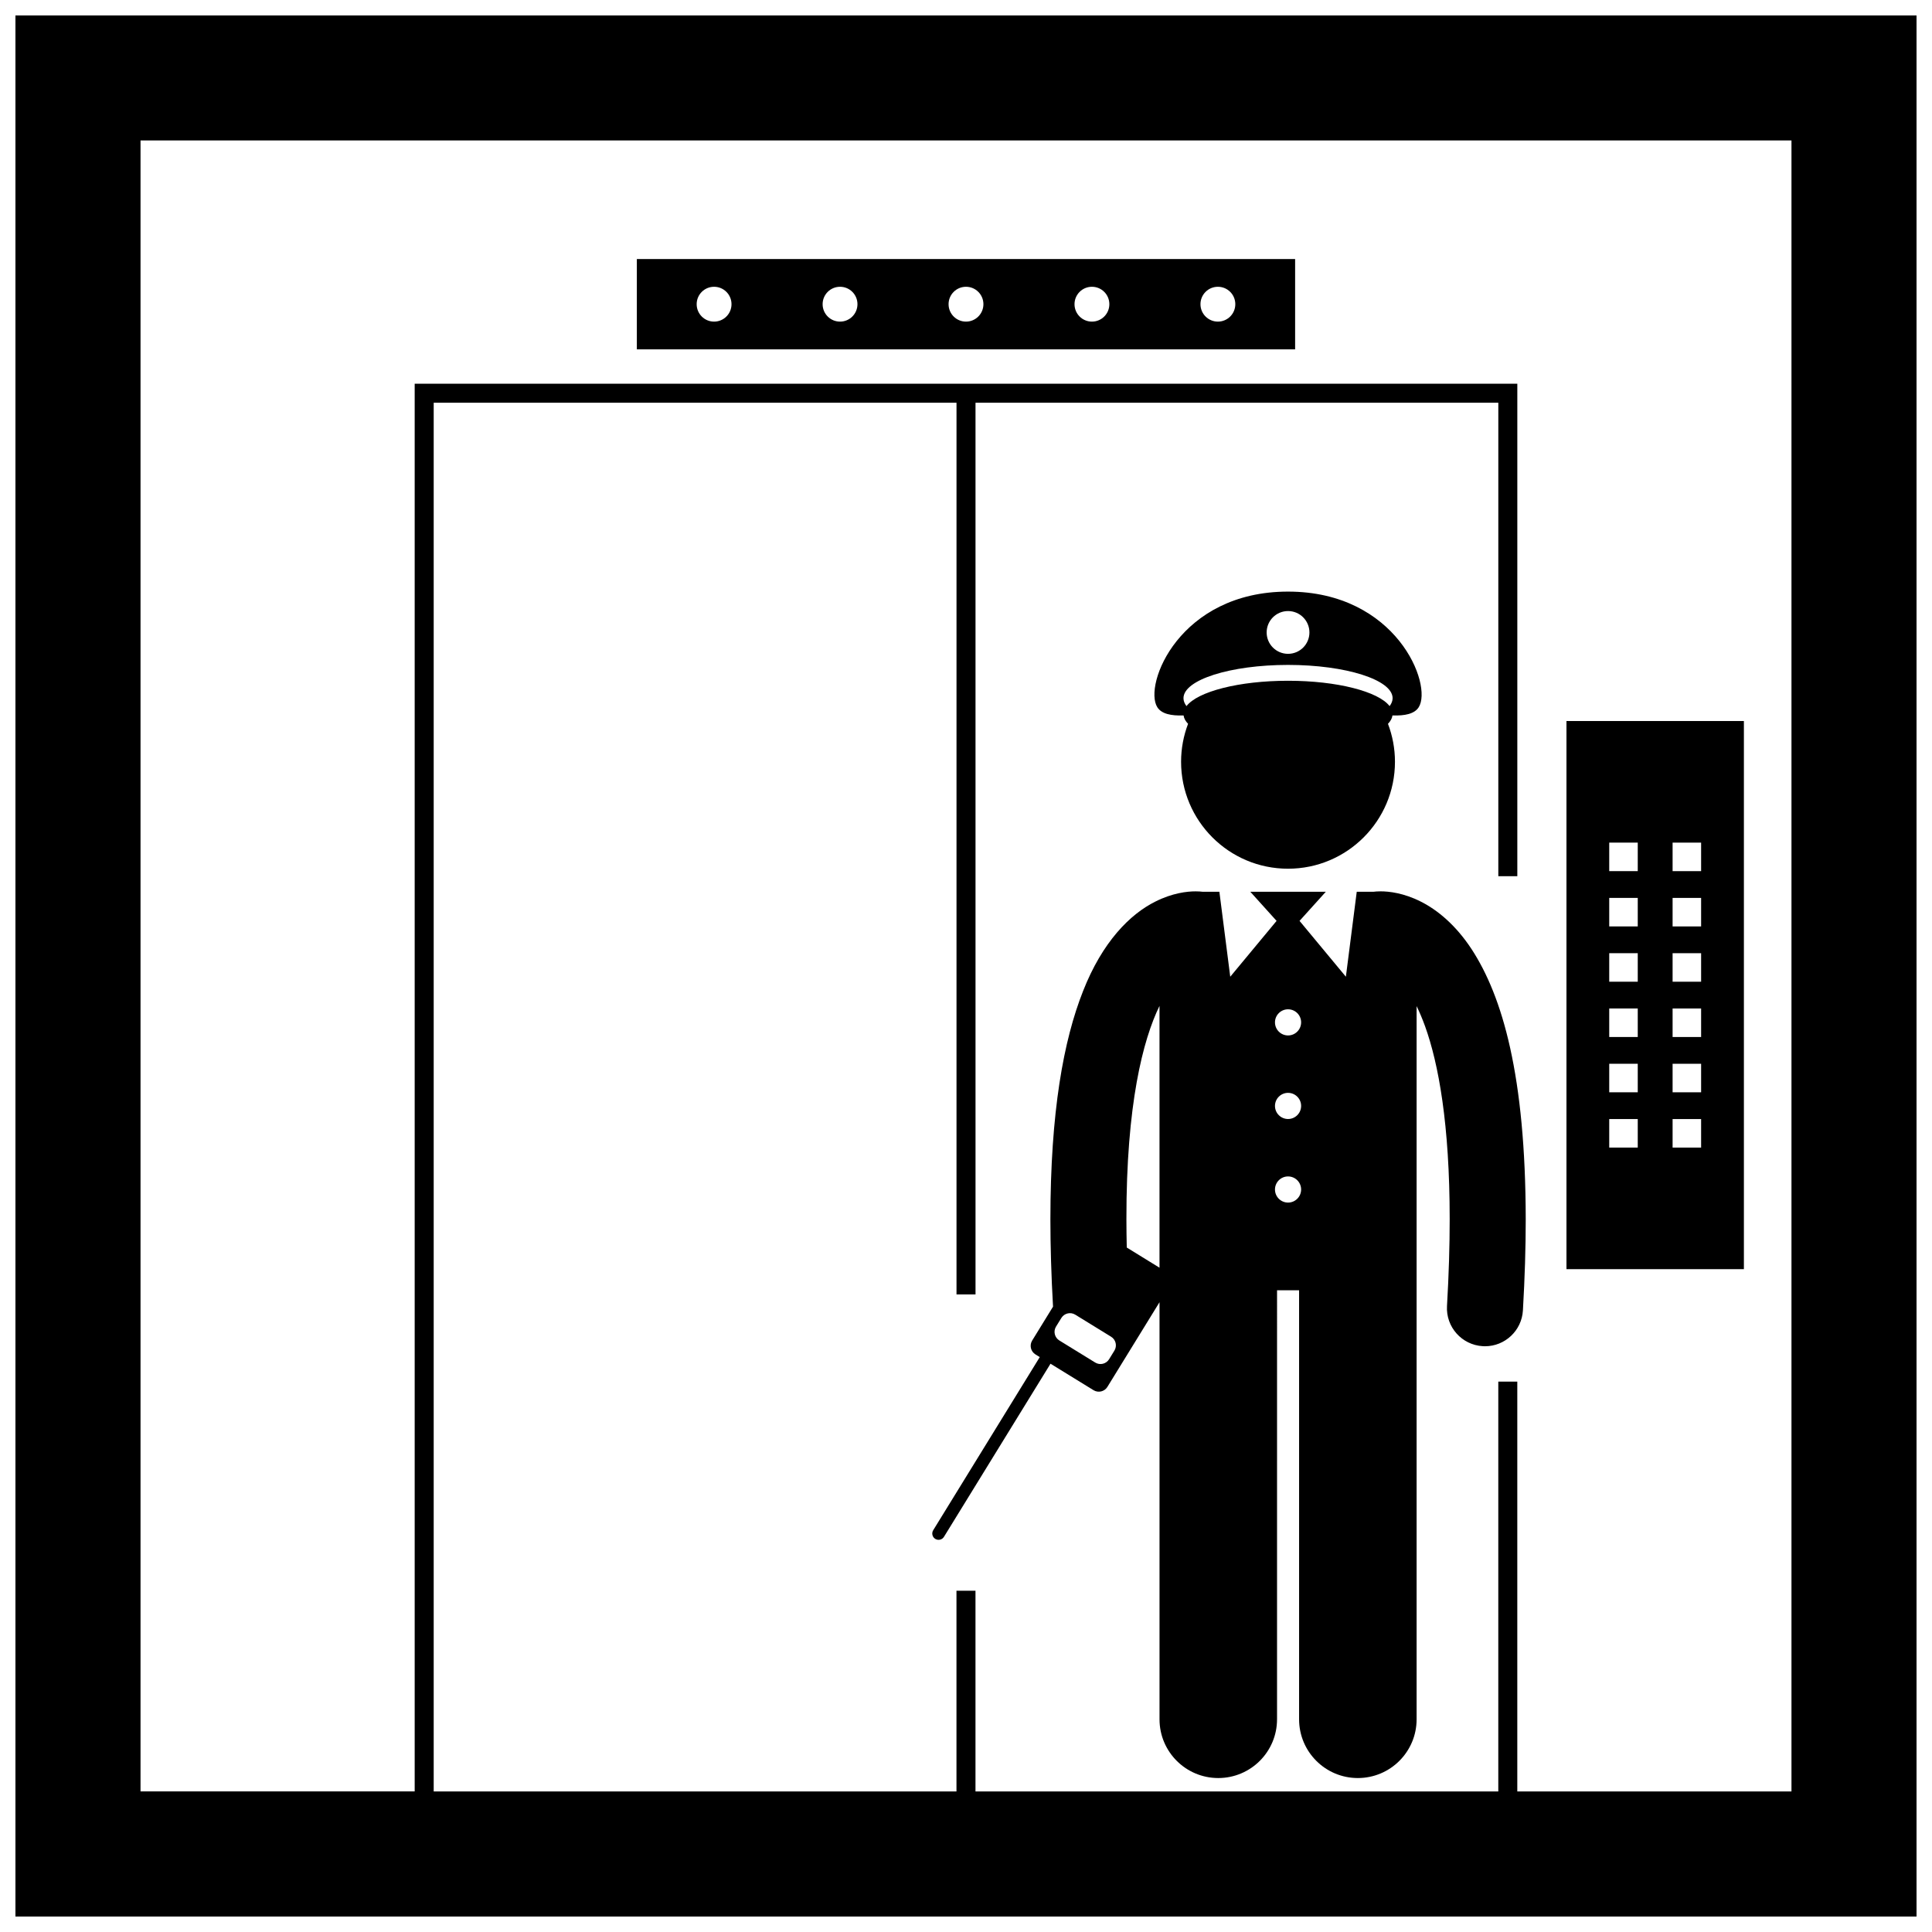
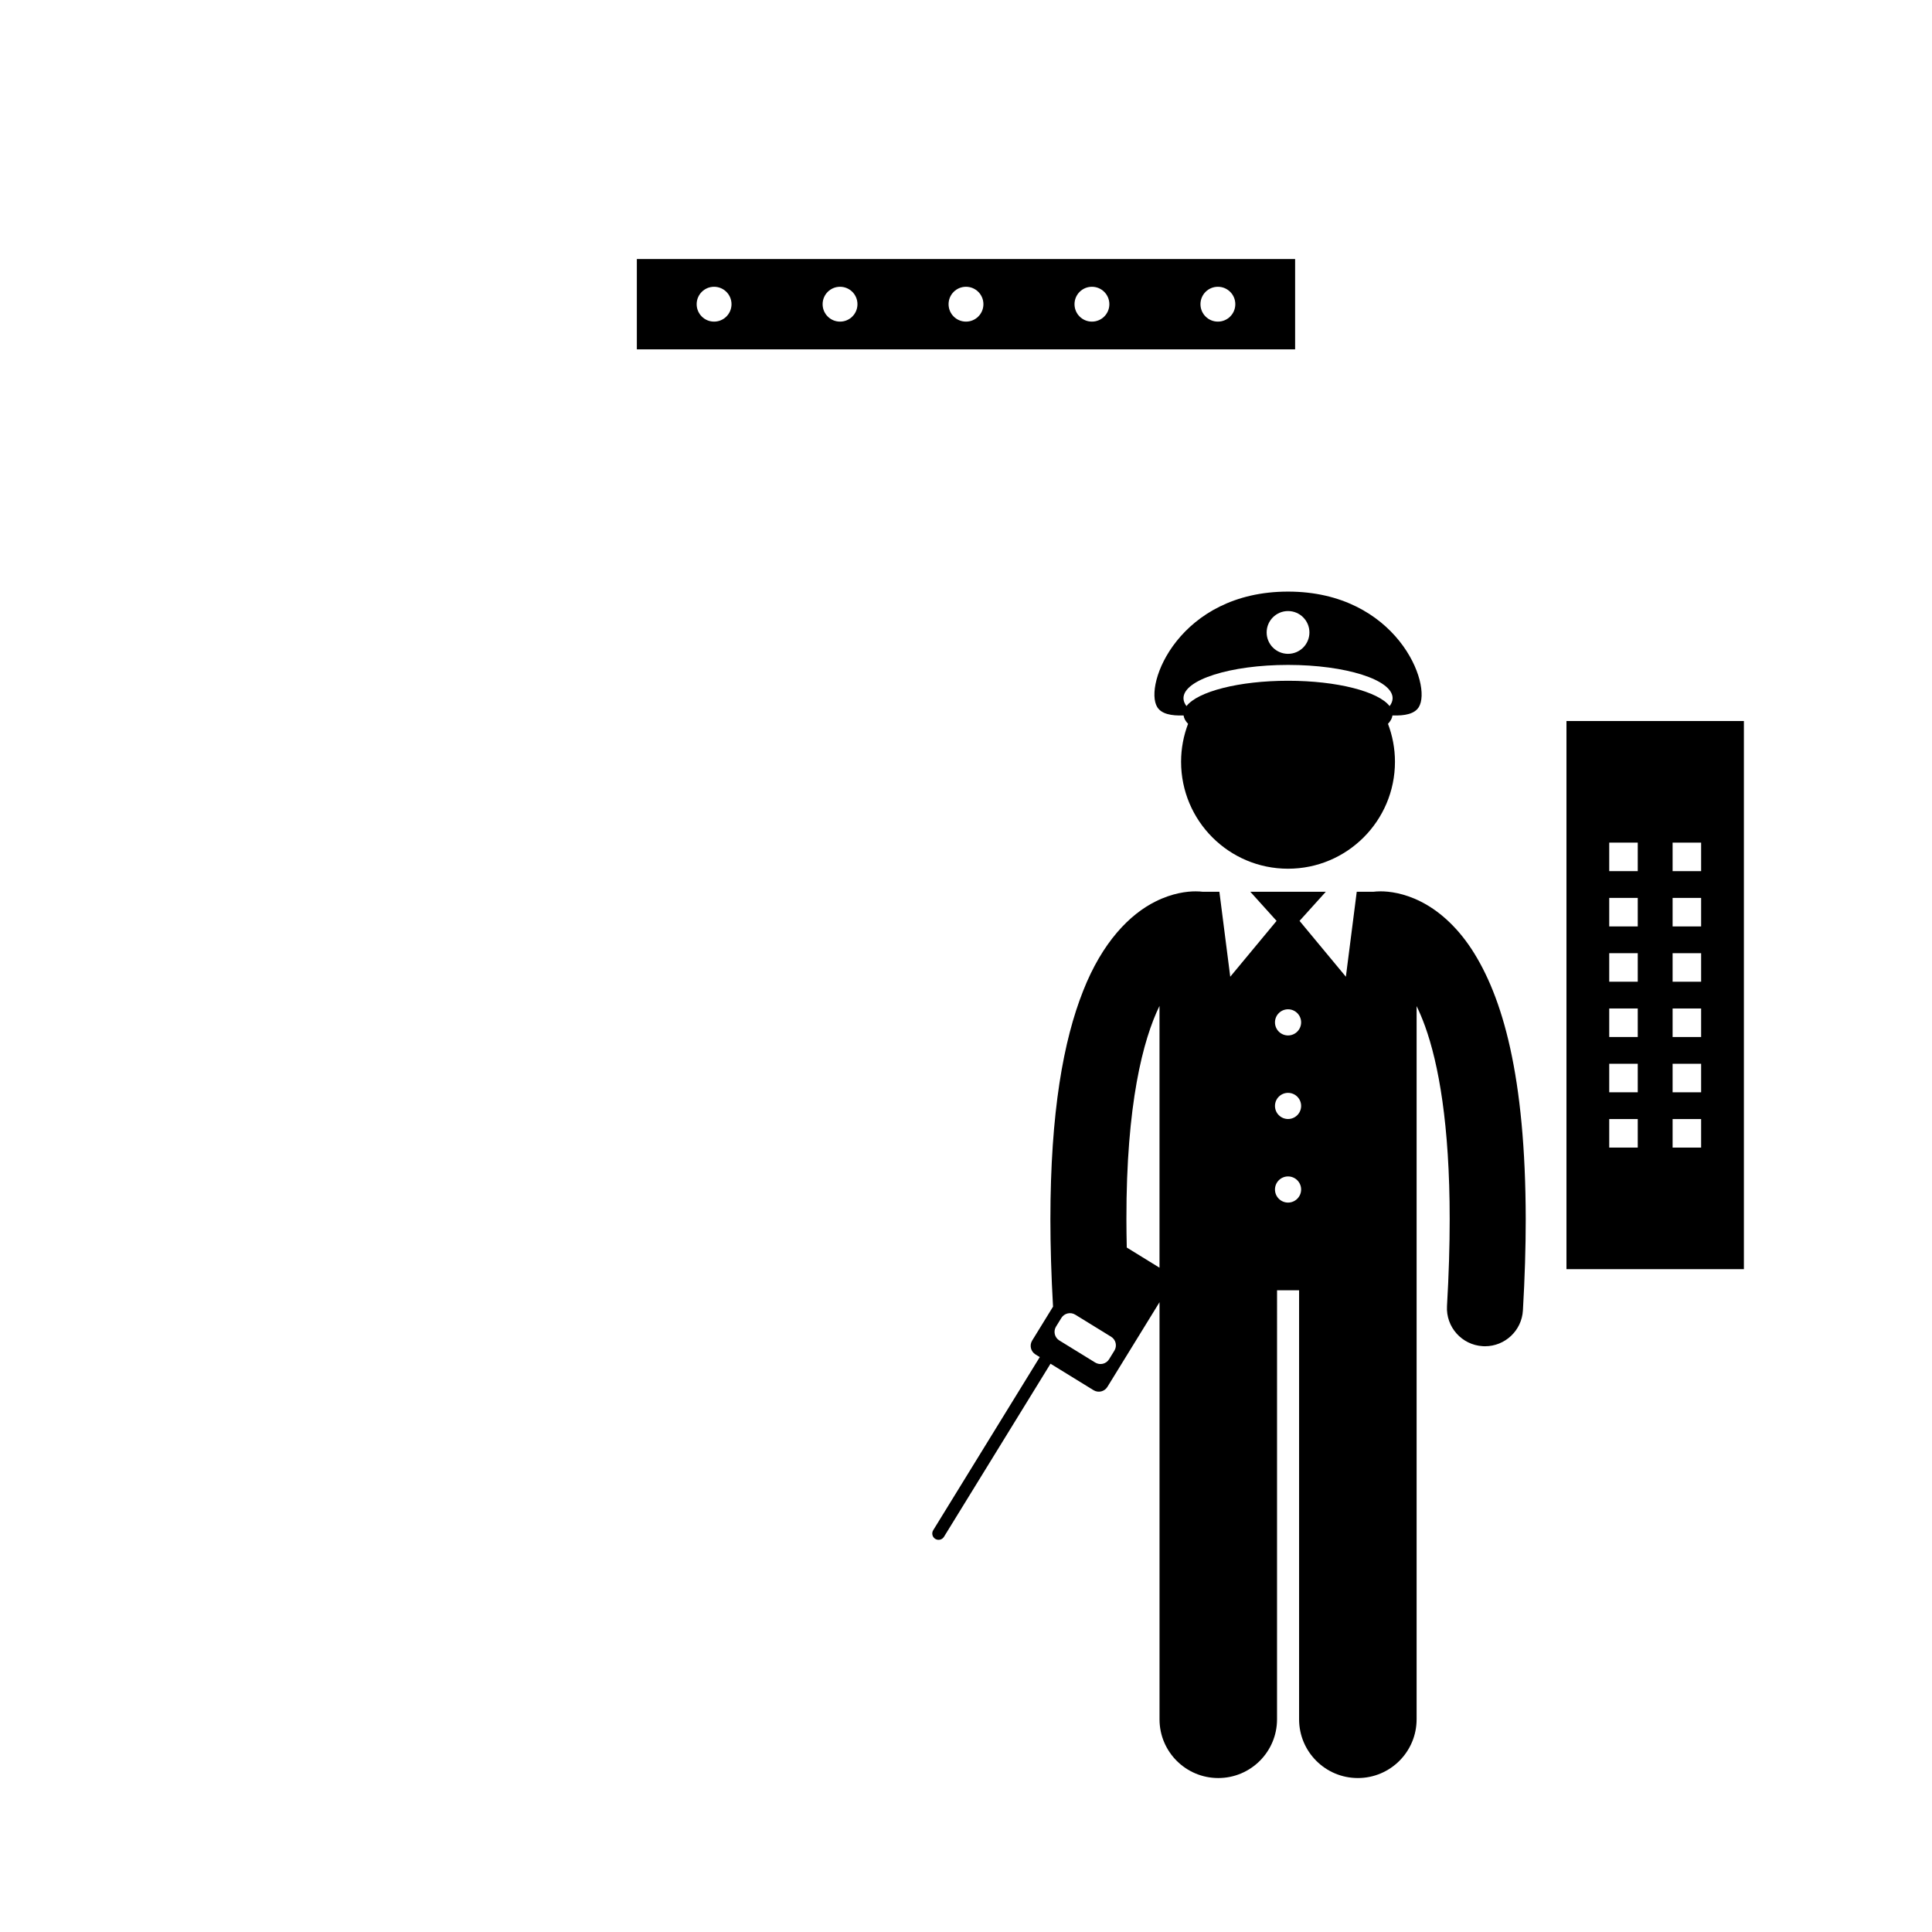
<svg xmlns="http://www.w3.org/2000/svg" width="800px" height="800px" version="1.1" viewBox="144 144 512 512">
  <defs>
    <clipPath id="a">
      <path d="m148.09 148.09h503.81v503.81h-503.81z" />
    </clipPath>
  </defs>
  <path d="m487.22 212.65h-174.45v23.93h174.45zm-153.98 16.582c-2.551 0-4.617-2.066-4.617-4.617s2.066-4.617 4.617-4.617c2.551 0 4.617 2.066 4.617 4.617 0.004 2.547-2.066 4.617-4.617 4.617zm33.379 0c-2.551 0-4.617-2.066-4.617-4.617s2.066-4.617 4.617-4.617c2.551 0 4.617 2.066 4.617 4.617 0 2.547-2.066 4.617-4.617 4.617zm33.379 0c-2.551 0-4.617-2.066-4.617-4.617s2.066-4.617 4.617-4.617 4.617 2.066 4.617 4.617c0 2.547-2.066 4.617-4.617 4.617zm33.375 0c-2.551 0-4.617-2.066-4.617-4.617s2.066-4.617 4.617-4.617 4.617 2.066 4.617 4.617c0.004 2.547-2.066 4.617-4.617 4.617zm33.379 0c-2.551 0-4.617-2.066-4.617-4.617s2.066-4.617 4.617-4.617c2.551 0 4.617 2.066 4.617 4.617 0 2.547-2.066 4.617-4.617 4.617z" />
  <path d="m606.15 335.08h-47.02v145.26h47.02zm-28.129 113.04h-7.559v-7.559h7.559zm0-14.652h-7.559v-7.559h7.559zm0-14.652h-7.559v-7.559h7.559zm0-14.652h-7.559v-7.559h7.559zm0-14.652h-7.559v-7.559h7.559zm0-14.652h-7.559v-7.559h7.559zm16.793 73.262h-7.559v-7.559h7.559zm0-14.652h-7.559v-7.559h7.559zm0-14.652h-7.559v-7.559h7.559zm0-14.652h-7.559v-7.559h7.559zm0-14.652h-7.559v-7.559h7.559zm0-14.652h-7.559v-7.559h7.559z" />
  <g clip-path="url(#a)">
-     <path d="m651.9 148.09h-503.81v503.81h503.81zm-33.141 470.66h-72.66v-108.61h-5.035v108.61h-138.55v-53.195h-5.039v53.195h-138.54v-368.02h138.55v236.31h5.039l-0.004-236.31h138.55v125.47h5.035v-130.51h-292.21v373.05h-72.656v-437.52h437.52z" />
-   </g>
+     </g>
  <path d="m533.93 395.45c-4.137-6.281-8.977-10.309-13.449-12.539-4.469-2.254-8.391-2.703-10.625-2.695-0.801 0-1.406 0.055-1.785 0.102-0.008 0-0.016 0.004-0.02 0.004h-4.5l-2.879 22.523-12.281-14.801 6.969-7.723h-20.02l6.969 7.723-12.281 14.801-2.879-22.523h-4.496c-0.012 0-0.02-0.004-0.027-0.004h-0.004c-0.375-0.047-0.98-0.098-1.777-0.098-2.234-0.008-6.156 0.441-10.629 2.691-6.773 3.359-14.078 10.711-19.191 23.73-5.172 13.074-8.645 31.977-8.66 60.516 0.004 7.086 0.227 14.785 0.699 23.121l-5.527 8.98c-0.777 1.258-0.383 2.91 0.875 3.684l1.137 0.703-28.238 45.879c-0.484 0.789-0.238 1.816 0.547 2.301 0.789 0.48 1.816 0.238 2.301-0.547l28.238-45.879 11.398 7.016c1.258 0.773 2.906 0.383 3.68-0.879l13.809-22.434v110.53c0 8.602 6.973 15.57 15.57 15.57 8.602 0 15.574-6.969 15.574-15.57l0.004-113.7h5.84v113.7c0 8.602 6.973 15.57 15.57 15.57 8.602 0 15.574-6.969 15.574-15.57v-189c0.746 1.531 1.5 3.289 2.242 5.336 3.551 9.84 6.535 25.984 6.523 51.184 0 6.945-0.223 14.578-0.711 22.953-0.328 5.559 3.918 10.32 9.473 10.648 0.199 0.012 0.398 0.02 0.598 0.02 5.293 0 9.734-4.137 10.047-9.492 0.508-8.73 0.746-16.75 0.746-24.125-0.047-38.016-6.121-59.055-14.402-71.707zm-94.602 106.48-1.406 2.281c-0.773 1.258-2.422 1.652-3.684 0.875l-9.5-5.848c-1.258-0.773-1.652-2.422-0.875-3.684l1.406-2.277c0.773-1.258 2.422-1.652 3.68-0.879l9.5 5.848c1.262 0.773 1.652 2.422 0.879 3.684zm3.277-27.32c-0.055-2.559-0.094-5.066-0.094-7.457-0.043-30.5 4.402-47.637 8.77-56.578v69.379zm42.742-11.914c-1.914 0-3.465-1.551-3.465-3.465 0-1.91 1.551-3.465 3.465-3.465 1.91 0 3.465 1.551 3.465 3.465-0.004 1.914-1.555 3.465-3.465 3.465zm0-22.148c-1.914 0-3.465-1.551-3.465-3.465 0-1.914 1.551-3.465 3.465-3.465 1.91 0 3.465 1.551 3.465 3.465-0.004 1.914-1.555 3.465-3.465 3.465zm0-22.145c-1.914 0-3.465-1.551-3.465-3.465 0-1.914 1.551-3.465 3.465-3.465 1.91 0 3.465 1.551 3.465 3.465-0.004 1.91-1.555 3.465-3.465 3.465z" />
  <path d="m457.66 333.6c0.102 0.77 0.508 1.512 1.191 2.219-1.188 3.125-1.852 6.512-1.852 10.059 0 15.652 12.688 28.34 28.34 28.34s28.34-12.688 28.34-28.34c0-3.543-0.66-6.93-1.852-10.059 0.68-0.707 1.09-1.449 1.191-2.219 3.293 0.113 5.836-0.41 6.953-2.172 3.758-5.922-5.871-30.648-34.633-30.648-28.758 0-38.387 24.727-34.633 30.648 1.121 1.766 3.664 2.289 6.953 2.172zm27.684-27.664c3.133 0 5.668 2.539 5.668 5.668 0 3.133-2.535 5.668-5.668 5.668-3.129 0-5.668-2.535-5.668-5.668 0-3.129 2.535-5.668 5.668-5.668zm0 14.273c15.305 0 27.711 3.949 27.711 8.816 0 0.723-0.281 1.426-0.797 2.102-2.961-3.856-13.883-6.719-26.914-6.719-13.027 0-23.949 2.863-26.914 6.719-0.516-0.672-0.797-1.375-0.797-2.102 0-4.867 12.406-8.816 27.711-8.816z" />
</svg>